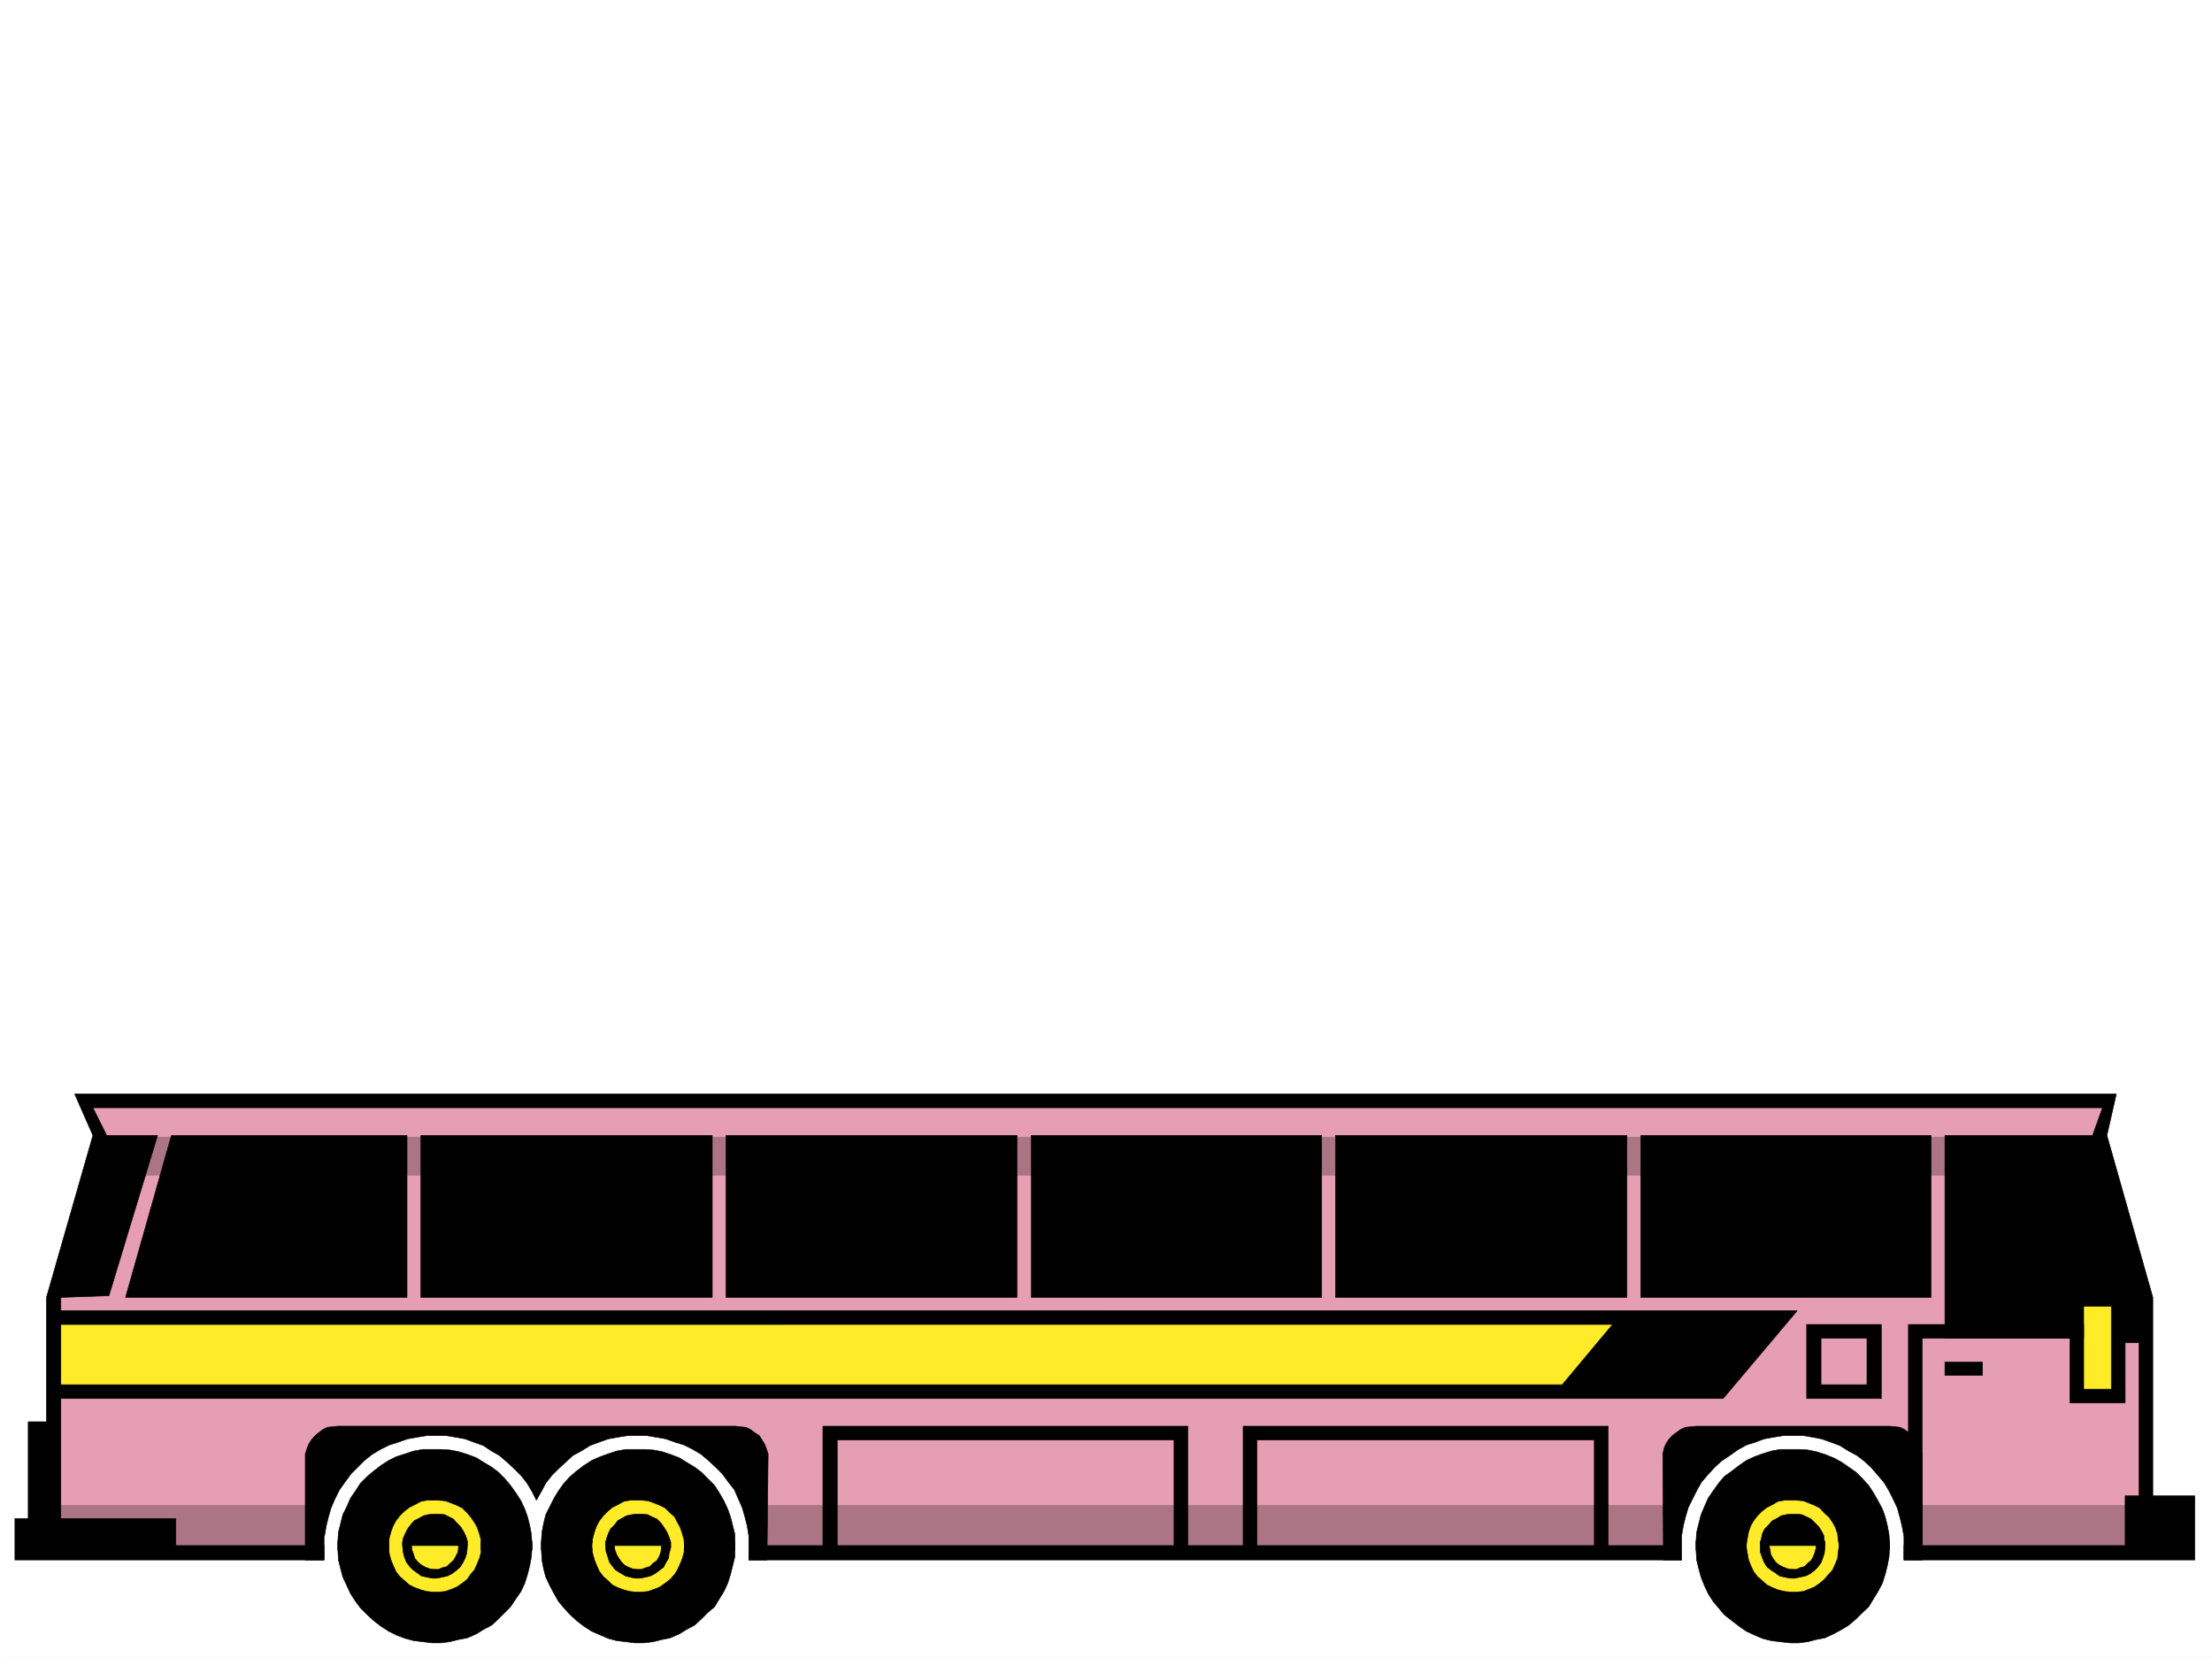
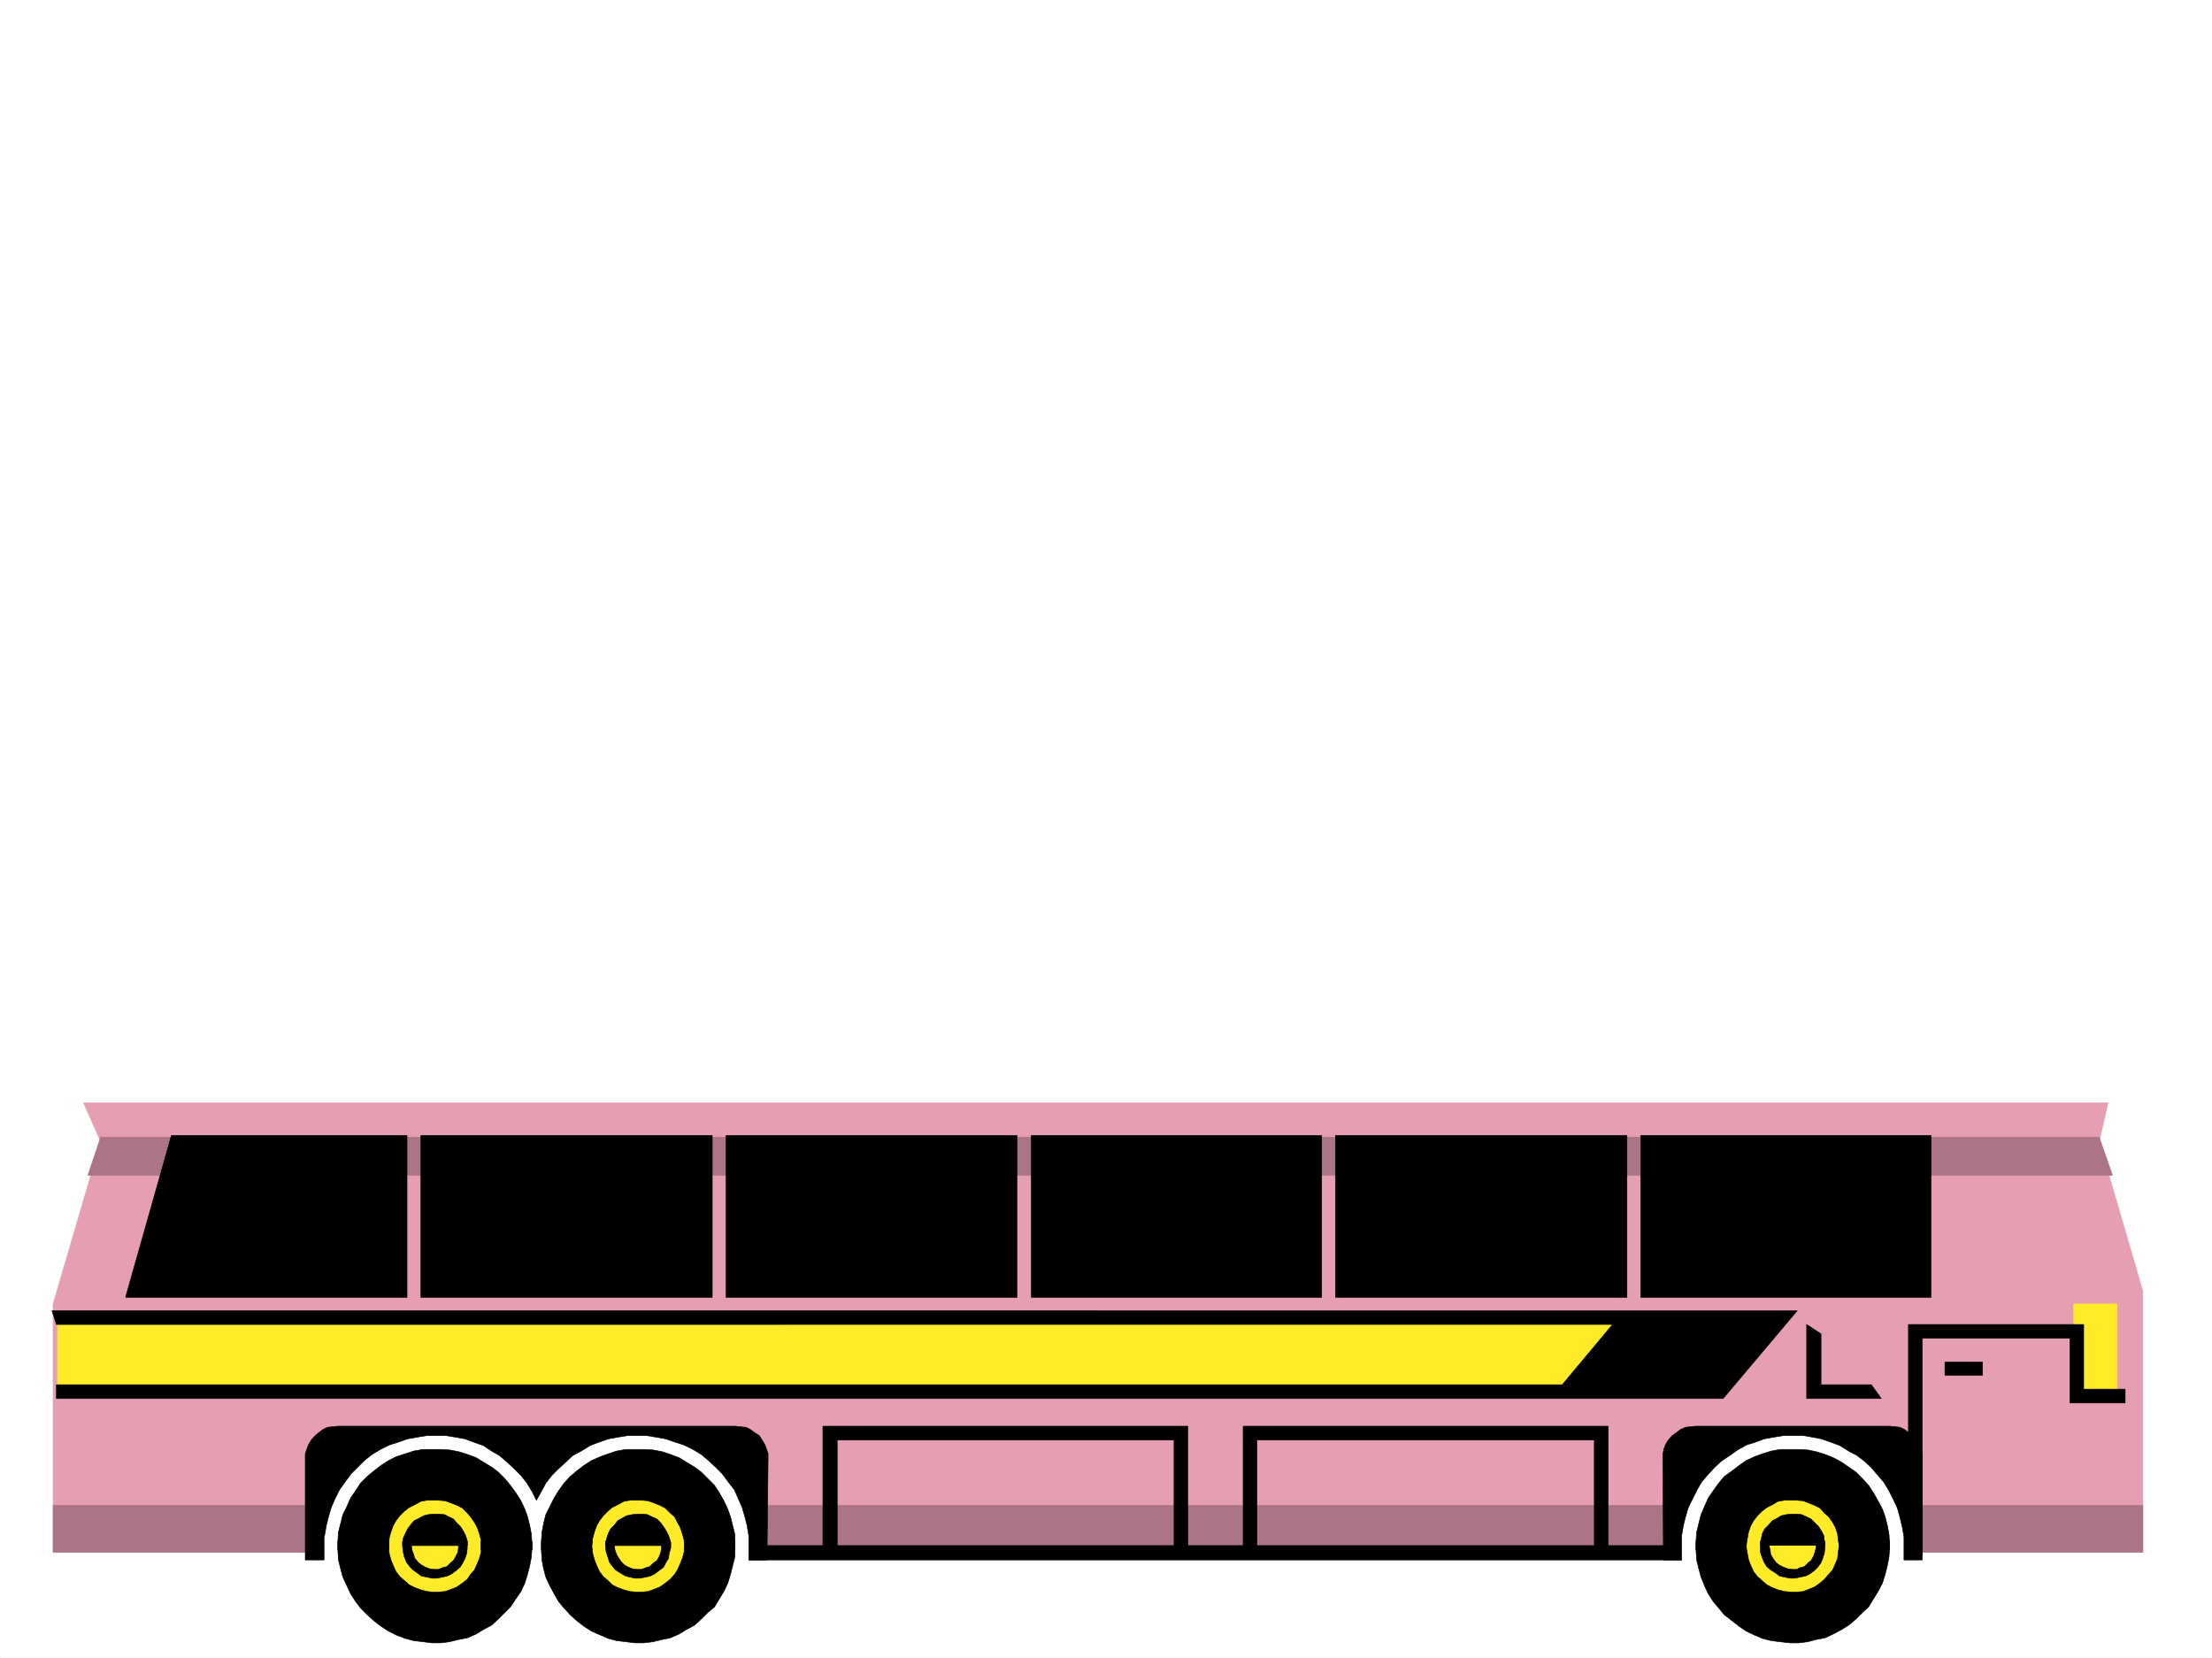
<svg xmlns="http://www.w3.org/2000/svg" width="2997.016" height="2246.297">
  <rect width="100%" height="100%" fill="#333333" stroke="none" />
  <defs>
    <clipPath id="a">
      <path d="M0 0h2997v2244.137H0Zm0 0" />
    </clipPath>
  </defs>
  <path fill="#fff" d="M0 2246.297h2997.016V0H0Zm0 0" />
  <g clip-path="url(#a)" transform="translate(0 2.16)">
    <path fill="#fff" fill-rule="evenodd" stroke="#fff" stroke-linecap="square" stroke-linejoin="bevel" stroke-miterlimit="10" stroke-width=".743" d="M.742 2244.137h2995.531V-2.16H.743Zm0 0" />
  </g>
  <path fill="#e69eb3" fill-rule="evenodd" stroke="#e69eb3" stroke-linecap="square" stroke-linejoin="bevel" stroke-miterlimit="10" stroke-width=".743" d="m113.156 1494.285 23.223 52.434-64.434 220.21v336.298h355.887v-121.325l39.688-40.468h519.246l40.468 40.468v121.325h1235.524v-121.325l39.683-40.468h228.54l57.675 40.468v121.325h314.715v-353.54l-59.2-202.968 11.966-52.434zm0 0" />
  <path fill="#ab7585" fill-rule="evenodd" stroke="#ab7585" stroke-linecap="square" stroke-linejoin="bevel" stroke-miterlimit="10" stroke-width=".743" d="M71.945 2039.574h349.868v63.653H71.945Zm955.289 63.653h1240.762v-63.653H1027.234Zm1567.442-63.653h308.695v63.653h-308.695zm0 0" />
  <path fill="#ffeb28" fill-rule="evenodd" stroke="#ffeb28" stroke-linecap="square" stroke-linejoin="bevel" stroke-miterlimit="10" stroke-width=".743" d="M2809.688 1766.93v127.308h58.453V1766.93zM77.926 1789.371h2220.02L2215.562 1889H77.925Zm0 0" />
  <path fill="#ab7585" fill-rule="evenodd" stroke="#ab7585" stroke-linecap="square" stroke-linejoin="bevel" stroke-miterlimit="10" stroke-width=".743" d="M136.379 1540.734h2707.793l17.988 51.653H119.137Zm0 0" />
  <path fill="#ffeb28" fill-rule="evenodd" stroke="#ffeb28" stroke-linecap="square" stroke-linejoin="bevel" stroke-miterlimit="10" stroke-width=".743" d="M660.086 2098.73v-8.992l-2.227-8.992-1.527-8.21-4.496-8.25-5.238-6.767-4.496-5.98-5.985-5.984-6.762-5.98-8.21-3.755-8.254-3.011-7.504-2.973-8.211-.742h-8.996l-8.25.742-8.992.746-7.508 2.969-8.25 4.496-6.723 4.5-6.766 6.02-5.238 5.98-5.242 6.726-3.75 7.508-2.973 7.469-3.011 8.992-.743 8.25v8.992l.743 8.993 3.011 7.468 2.973 8.25 3.75 8.25 5.242 6.727 6.02 5.98 5.984 6.024 6.723 3.715 8.25 4.496 7.508 3.011 8.992 1.485h17.246l8.21-.742 8.993-3.012 7.508-2.973 7.468-3.754 6.762-5.238 5.985-5.98 6.02-6.766 3.714-7.469 4.496-7.508 1.527-8.25 2.227-8.953zm273.464 0v-8.992l-1.484-8.992-2.23-8.21-3.754-8.25-5.238-6.767-5.239-5.98-5.277-5.984-7.469-5.98-6.765-3.755-8.211-3.011-8.992-2.973-7.508-.742h-8.992l-8.25.742-8.993.746-8.214 2.969-7.504 4.496-7.508 4.5-5.238 6.02-5.985 5.98-5.238 6.726-3.754 7.508-3.012 7.469-2.226 8.992-.746 8.25v8.992l.746 8.993 2.226 7.468 3.012 8.25 3.754 8.25 5.238 6.727 5.985 5.98 6.761 6.024 5.985 3.715 7.504 4.496 8.214 3.011 8.993 1.485h17.242l8.992-.742 7.508-3.012 8.21-2.973 6.766-3.754 7.47-5.238 5.276-5.98 5.98-6.766 4.497-7.469 3.754-7.508 2.23-8.25 1.485-8.953zm1562.204 0-.742-8.992-1.489-8.992-3.011-8.21-3.75-8.25-3.715-6.767-6.024-5.98-5.98-5.984-6.766-5.98-7.468-3.755-7.508-3.011-8.25-2.973-8.992-.742h-8.211l-8.992.742-8.993.746-7.508 2.969-7.468 4.496-7.508 4.5-5.98 6.02-6.024 5.98-5.238 6.726-3.754 7.508-2.973 7.469-2.266 8.992-.742 8.25v8.992l.742 8.993 2.266 7.468 2.973 8.25 3.754 8.25 5.238 6.727 6.023 5.98 6.723 6.024 6.766 3.715 8.21 4.496 8.25 3.011 7.509 1.485h17.203l8.992-.742 8.25-3.012 7.508-2.973 7.468-3.754 6.766-5.238 5.98-5.98 6.024-6.766 3.715-7.469 3.75-7.508 3.011-8.25 1.489-8.953zm0 0" />
  <path fill-rule="evenodd" stroke="#000" stroke-linecap="square" stroke-linejoin="bevel" stroke-miterlimit="10" stroke-width=".743" d="M621.145 2088.254v8.992l-.747 5.98-3.007 5.985-3.012 5.238-4.496 3.754-4.496 4.496-5.985 1.489-5.238 2.265h-5.984l-6.02-.742-5.984-2.27-5.239-2.968-4.496-3.754-4.496-5.242-1.484-5.239-2.27-6.02-.742-5.984.742-5.98h-12.746v7.469l.743 6.761 1.523 6.727 2.973 7.508 4.496 5.98 4.496 4.496 5.281 3.754 5.98 4.496 7.47 1.489 6.765 1.484h6.723l7.507-1.484 6.727-1.489 6.02-3.007 5.984-4.497 5.238-4.5 3.754-5.98 3.012-5.984 2.226-6.762.742-7.469v-8.992zm0 0" />
  <path fill-rule="evenodd" stroke="#000" stroke-linecap="square" stroke-linejoin="bevel" stroke-miterlimit="10" stroke-width=".743" d="M633.105 2094.234v-6.722l-2.226-6.766-3.012-5.984-3.754-5.98-5.238-5.239-4.496-5.242-5.984-3.008-5.981-3.012-8.25-.742h-6.766l-7.468.742-6.02 1.524-6.726 3.714-5.98 3.012-5.24 5.98-3.753 5.243-3.012 6.02-3.011 6.726-.743 6.723v3.011zm0 0" />
  <path fill-rule="evenodd" stroke="#000" stroke-linecap="square" stroke-linejoin="bevel" stroke-miterlimit="10" stroke-width=".743" d="M651.836 2088.254v14.973l-2.23 8.25-3.008 7.468-3.754 8.25-5.239 5.985-4.5 6.761-6.722 5.243-7.508 5.238-7.469 2.972-8.25 3.008-8.992.746h-8.25l-7.508-.746-8.21-2.226-8.25-3.012-7.509-3.754-6.726-5.98-6.02-5.239-5.238-6.765-3.715-8.211-3.011-7.508-2.266-8.25-.746-8.21v-8.993H457.78v11.965l.746 13.488 3.008 12.004 3.012 11.223 5.238 11.218 5.242 11.262 6.723 10.48 6.766 8.993 8.992 8.992 8.992 8.21 9.738 7.509 10.477 6.726 10.52 5.238 11.964 4.497 11.262 3.011 12.707 1.485 12.004 1.527h12.004l11.965-1.527 12.004-2.973 11.96-2.266 12.004-5.238 9.739-5.984 11.222-5.98 8.993-8.25 8.992-8.997 7.507-7.504 7.508-11.222 6.723-9.739 5.242-11.218 3.75-12.004 3.012-11.965 2.23-12.004.743-11.965v-8.992zm0 0" />
  <path fill-rule="evenodd" stroke="#000" stroke-linecap="square" stroke-linejoin="bevel" stroke-miterlimit="10" stroke-width=".743" d="M651.836 2100.219v-13.453l-2.23-8.25-3.008-8.993-3.754-6.722-5.239-7.508-4.5-5.242-6.722-6.762-7.508-3.715-7.469-3.012-8.25-3.011-8.992-.742h-15.758l-8.21 1.527-8.25 4.496-7.509 3.715-6.726 5.238-6.02 6.02-5.238 6.726-3.715 6.727-3.011 8.25-2.266 8.25-.746 8.992v7.469H457.78v-11.965l.746-12.004 3.008-11.965 3.012-12.004 5.238-10.48 5.242-11.965 6.723-9.734 6.766-10.52 8.992-8.953 8.992-7.508 9.738-7.504 10.477-6.726 10.52-5.239 11.964-3.754 11.262-3.754 12.707-2.23h24.008l11.965.742 12.004 2.27 11.96 3.715 12.004 4.496 9.739 6.02 11.222 6.726 8.993 6.726 8.992 8.993 7.507 8.992 7.508 10.48 6.723 10.477 5.242 11.261 3.75 10.481 3.012 11.965 2.23 12.004.743 13.488v7.469zm244.258-11.965v8.992l-.742 5.98-2.23 5.985-3.009 5.238-5.242 3.754-4.496 4.496-5.238 1.489-6.024 2.265h-5.98l-5.985-.742-5.98-2.27-5.277-2.968-3.715-3.754-3.754-5.242-3.012-5.239-2.226-6.02-.746-5.984.746-5.98h-12.75v7.469l.746 6.761 2.265 6.727 2.23 7.508 4.497 5.98 3.754 4.496 5.98 3.754 7.508 4.496 5.984 1.489 6.762 1.484h6.727l8.25-1.484 5.98-1.489 5.985-3.007 6.02-4.497 5.983-4.5 3.008-5.98 3.715-5.984.785-6.762 2.227-7.469v-7.508l-.742-1.484zm0 0" />
  <path fill-rule="evenodd" stroke="#000" stroke-linecap="square" stroke-linejoin="bevel" stroke-miterlimit="10" stroke-width=".743" d="M908.098 2094.234v-6.722l-2.27-6.766-2.969-5.984-3.754-5.98-3.753-5.239-5.239-5.242-6.726-3.008-6.024-3.012-7.465-.742h-7.507l-5.985.742-7.508 1.524-6.722 3.714-5.242 3.012-4.496 5.98-5.278 5.243-2.973 6.02-2.265 6.726-1.488 6.723v3.011zm0 0" />
  <path fill-rule="evenodd" stroke="#000" stroke-linecap="square" stroke-linejoin="bevel" stroke-miterlimit="10" stroke-width=".743" d="m926.828 2088.254.742 5.98-.742 8.993-2.23 8.25-3.012 7.468-3.754 8.25-3.754 5.985-5.98 6.761-6.766 5.243-7.469 5.238-7.504 2.973-8.25 3.007-8.21.746h-8.997l-7.504-.746-8.25-2.226-8.214-3.012-7.504-3.754-5.985-5.98-6.02-5.239-5.241-6.765-3.754-8.211-2.97-7.508-2.269-8.25-1.484-8.21.742-8.993h-68.933v11.965l.742 13.488 2.27 12.004 2.972 11.223 5.277 11.218 5.98 11.262 5.985 10.48 7.508 8.993 8.25 8.992 8.953 8.21 9.774 7.509 10.48 6.726 11.965 5.239 10.515 4.496 11.223 3.011 12.746 1.485 12.004 1.527h11.965l12.746-1.527 12.004-2.973 11.223-2.266 12.004-5.238 9.734-5.984 11.223-5.98 8.992-8.25 8.992-8.997 8.996-7.504 6.723-11.222 6.023-9.739 5.238-11.218 3.754-12.004 2.973-11.965 3.008-12.004v-20.957zm0 0" />
  <path fill-rule="evenodd" stroke="#000" stroke-linecap="square" stroke-linejoin="bevel" stroke-miterlimit="10" stroke-width=".743" d="m926.828 2100.219.742-5.985-.742-7.468-2.23-8.25-3.012-8.993-3.754-6.722-3.754-7.508-5.98-5.242-6.766-6.762-7.469-3.715-7.504-3.012-8.25-3.011-8.21-.742h-16.5l-8.25 1.527-8.215 4.496-7.504 3.715-5.985 5.238-6.02 6.02-5.241 6.726-3.754 6.727-2.97 8.25-2.269 8.25-1.484 8.992.742 7.469h-68.933v-11.965l.742-12.004 2.27-11.965 2.972-12.004 5.277-10.48 5.98-11.965 5.985-9.734 7.508-10.52 8.25-8.953 8.953-7.508 9.774-7.504 10.48-6.726 11.965-5.239 10.515-3.754 11.223-3.754 12.746-2.23h23.969l12.746.742 12.004 2.27 11.223 3.715 12.004 4.496 9.734 6.02 11.223 6.726 8.992 6.726 8.992 8.993 8.996 8.992 6.723 10.48 6.023 10.477 5.238 11.261 3.754 10.481 2.973 11.965 3.008 12.004v20.957zm1533.735-11.965v8.992l-1.524 5.98-2.23 5.985-3.012 5.238-4.496 3.754-4.496 4.496-5.98 1.489-4.497 2.265h-5.984l-6.02-.742-5.984-2.27-5.98-2.968-4.497-3.754-3.754-5.242-3.011-5.239-.743-6.02-1.488-5.984 1.488-5.98h-13.488v14.23l2.266 6.727 2.973 7.508 3.753 5.98 5.239 4.496 6.023 3.754 5.98 4.496 6.727 1.489 7.504 1.484h6.727l6.765-1.484 7.508-1.489 5.98-3.007 5.985-4.497 4.496-4.5 4.496-5.98 2.266-5.984 2.23-6.762.742-7.469v-8.992zm0 0" />
-   <path fill-rule="evenodd" stroke="#000" stroke-linecap="square" stroke-linejoin="bevel" stroke-miterlimit="10" stroke-width=".743" d="m2472.527 2094.234-.742-6.722-.742-6.766-3.012-5.984-3.754-5.98-10.48-10.481-5.98-3.008-6.766-3.012-6.723-.742h-7.508l-6.726.742-6.762 1.524-5.984 3.714-5.98 3.012-5.243 5.98-5.238 5.243-3.012 6.02-1.484 6.726-1.524 6.723v3.011zm0 0" />
+   <path fill-rule="evenodd" stroke="#000" stroke-linecap="square" stroke-linejoin="bevel" stroke-miterlimit="10" stroke-width=".743" d="m2472.527 2094.234-.742-6.722-.742-6.766-3.012-5.984-3.754-5.98-10.48-10.481-5.98-3.008-6.766-3.012-6.723-.742h-7.508l-6.726.742-6.762 1.524-5.984 3.714-5.98 3.012-5.243 5.98-5.238 5.243-3.012 6.02-1.484 6.726-1.524 6.723v3.011m0 0" />
  <path fill-rule="evenodd" stroke="#000" stroke-linecap="square" stroke-linejoin="bevel" stroke-miterlimit="10" stroke-width=".743" d="M2492 2088.254v5.98l-1.488 8.993-.743 8.25-3.007 7.468-3.715 8.25-5.281 5.985-5.98 6.761-5.985 5.243-7.504 5.238-7.469 2.973-7.508 3.007-8.992.746h-8.25l-8.25-.746-8.996-2.226-7.465-3.012-7.508-3.754-6.726-5.98-6.02-5.239-5.242-6.765-3.754-8.211-2.969-7.508-1.527-8.25-1.484-8.21v-8.993h-68.192v11.965l.782 13.488 2.972 12.004 3.012 11.223 4.496 11.218 5.238 11.262 6.727 10.48 15.015 17.985 10.477 8.21 9.738 7.509 9.735 6.726 11.261 5.238 10.477 4.497 11.965 3.011 12.004 1.485 13.488 1.527h12.004l11.965-1.527 11.262-2.973 11.964-2.266 11.262-5.238 11.223-5.984 9.734-5.98 9.735-8.25 8.996-8.997 8.25-7.504 6.761-11.222 5.985-9.739 5.98-11.218 3.754-12.004 3.012-11.965 2.226-12.004.746-11.965v-8.992zm0 0" />
  <path fill-rule="evenodd" stroke="#000" stroke-linecap="square" stroke-linejoin="bevel" stroke-miterlimit="10" stroke-width=".743" d="M2492 2100.219v-5.985l-1.488-7.468-.743-8.25-3.007-8.993-3.715-6.722-5.281-7.508-5.98-5.242-5.985-6.762-7.504-3.715-7.469-3.012-7.508-3.011-8.992-.742h-16.5l-8.996 1.527-7.465 4.496-7.508 3.715-6.726 5.238-6.02 6.02-5.242 6.726-3.754 6.727-2.969 8.25-1.527 8.25-1.484 8.992v7.469h-68.192v-11.965l.782-12.004 2.972-11.965 3.012-12.004 4.496-10.48 5.238-11.965 6.727-9.734 7.508-10.52 7.507-8.953 10.477-7.508 9.738-7.504 9.735-6.726 11.261-5.239 10.477-3.754 11.965-3.754 12.004-2.23h25.492l11.965.742 11.262 2.27 11.964 3.715 11.262 4.496 11.223 6.02 19.469 13.452 8.996 8.993 8.25 8.992 6.761 10.48 5.985 10.477 5.98 11.261 3.754 10.481 3.012 11.965 2.226 12.004.746 13.488v7.469zm-1452.8 13.488h-24.712v-32.96l-2.226-13.49-3.012-11.964-3.754-12.746-5.238-11.965-5.242-12.004-8.25-10.48-8.25-11.223-8.993-8.992-9.734-8.992-9.738-8.25-11.219-6.727-12.004-5.98-12.004-3.754-12.71-4.496-12.747-2.27-13.488-2.227h-25.492l-13.453 2.227-12.747 2.27-12.746 4.496-12.003 4.496-11.965 7.469-11.258 6.02-9.738 8.991-9.735 8.957-8.992 8.993-8.25 10.476-5.984 11.262-6.727 11.965-6.02-11.965-6.726-11.262-8.25-10.476-8.992-8.993-9.735-8.957-10.48-8.992-10.516-6.02-11.222-7.468-12.746-4.496-11.965-4.496-12.746-2.27-13.493-2.227h-25.492l-13.449 2.227-12.746 2.27-12.75 4.496-12 3.754-11.965 5.98-11.262 6.727-10.48 8.25-17.984 17.984-8.25 11.223-7.47 10.48-6.023 12.004-5.238 11.965-3.715 12.746-3.008 11.965-2.27 13.488-.741 1.523v31.438h-25.453v-143.809l2.226-6.726 2.27-5.98 3.715-6.024 5.277-5.98 4.496-3.754 5.98-4.496 5.985-2.973 7.508-.781 6.722-.743h538.723l5.98.743 8.25.78 6.024 2.974 5.98 4.496 5.985 3.754 3.75 5.98 3.754 6.023 2.23 5.98 2.27 6.727zm0 0" />
  <path fill-rule="evenodd" stroke="#000" stroke-linecap="square" stroke-linejoin="bevel" stroke-miterlimit="10" stroke-width=".743" d="M2253.762 2113.707h24.71v-32.96l2.27-13.49 2.973-11.964 3.754-12.746 5.98-11.965 6.024-12.004 5.98-10.48 8.992-10.477 8.993-9.738 8.996-8.25 11.218-7.469 10.52-7.508 11.965-6.722 12.004-3.754 11.965-4.496 12.746-2.27 13.488-2.227h26.98l12.746 2.227 11.965 2.27 12.746 4.496 12.004 4.496 11.965 7.469 11.262 6.02 9.734 7.468 9.738 8.992 8.993 10.48 8.25 9.735 6.722 11.262 5.985 11.964 5.277 11.223 3.715 13.488 3.012 12.746 2.226 12.746v31.438h24.75v-143.809l-2.266-6.726-1.484-5.98-4.5-6.024-3.754-5.98-5.98-3.754-5.98-4.497-6.024-2.972-6.727-.781-7.504-.743h-262.246l-7.468.743-6.762.78-6.727 2.973-5.98 4.497-5.281 3.753-5.239 5.981-3.754 6.023-2.226 5.98-1.489 6.727zm0 0" />
-   <path fill-rule="evenodd" stroke="#000" stroke-linecap="square" stroke-linejoin="bevel" stroke-miterlimit="10" stroke-width=".743" d="M439.055 2113.707H20.215v-56.188h17.984v-131.062h24.75v-168.52l62.914-219.468-24.71-56.188h2766.245l-12.746 56.188 62.207 219.469v268.89h56.93v86.879H2579.66v-19.473h299.703v-67.406h18.77v-207.465h-18.77v62.91h-18.73v-112.37h-37.457v43.437h-188.031v-274.871h200.035l13.488-37.457H125.863l18.73 37.457h68.93l-65.921 217.199-65.18 2.27v299.581h155.855v36.715h200.778zm0 0" />
  <path fill-rule="evenodd" stroke="#000" stroke-linecap="square" stroke-linejoin="bevel" stroke-miterlimit="10" stroke-width=".743" d="m232.254 1538.469-62.168 219.469h381.379v-219.47zm337.941 0v219.469h394.832v-219.47zm413.563 0v219.469h394.125v-219.47zm413.597 0v219.469h393.348v-219.47zm412.075 0v219.469h394.87v-219.47zm413.601 0v219.469h393.344v-219.47zm-1108.133 569.258V1932.44h494.497v175.286h-18.727v-156.559h-456.297v156.559zm569.415 0V1932.44h494.535v175.286h-18.77v-156.559H1703.04v156.559zm0 0" />
  <path fill-rule="evenodd" stroke="#000" stroke-linecap="square" stroke-linejoin="bevel" stroke-miterlimit="10" stroke-width=".743" d="M1014.488 2113.707h1263.985l-11.965-19.473H1027.234Zm-944.07-337.785H2435.07l-100.41 119.098H76.441v-18.727h2040.2l68.187-81.64H76.441Zm2808.945 106.351h-56.187v-87.62h-237.492v313.074h18.726V1813.34h200.04v87.664h74.913zm0 0" />
  <path fill-rule="evenodd" stroke="#000" stroke-linecap="square" stroke-linejoin="bevel" stroke-miterlimit="10" stroke-width=".743" d="M2635.144 1845.559h50.95v17.988h-50.95zm-187.328-50.907v100.367h101.153l-13.488-18.726h-68.192v-68.934zm0 0" />
-   <path fill-rule="evenodd" stroke="#000" stroke-linecap="square" stroke-linejoin="bevel" stroke-miterlimit="10" stroke-width=".743" d="M2548.969 1895.02v-100.368h-101.153l12.747 18.688h68.933v68.933zm0 0" />
</svg>